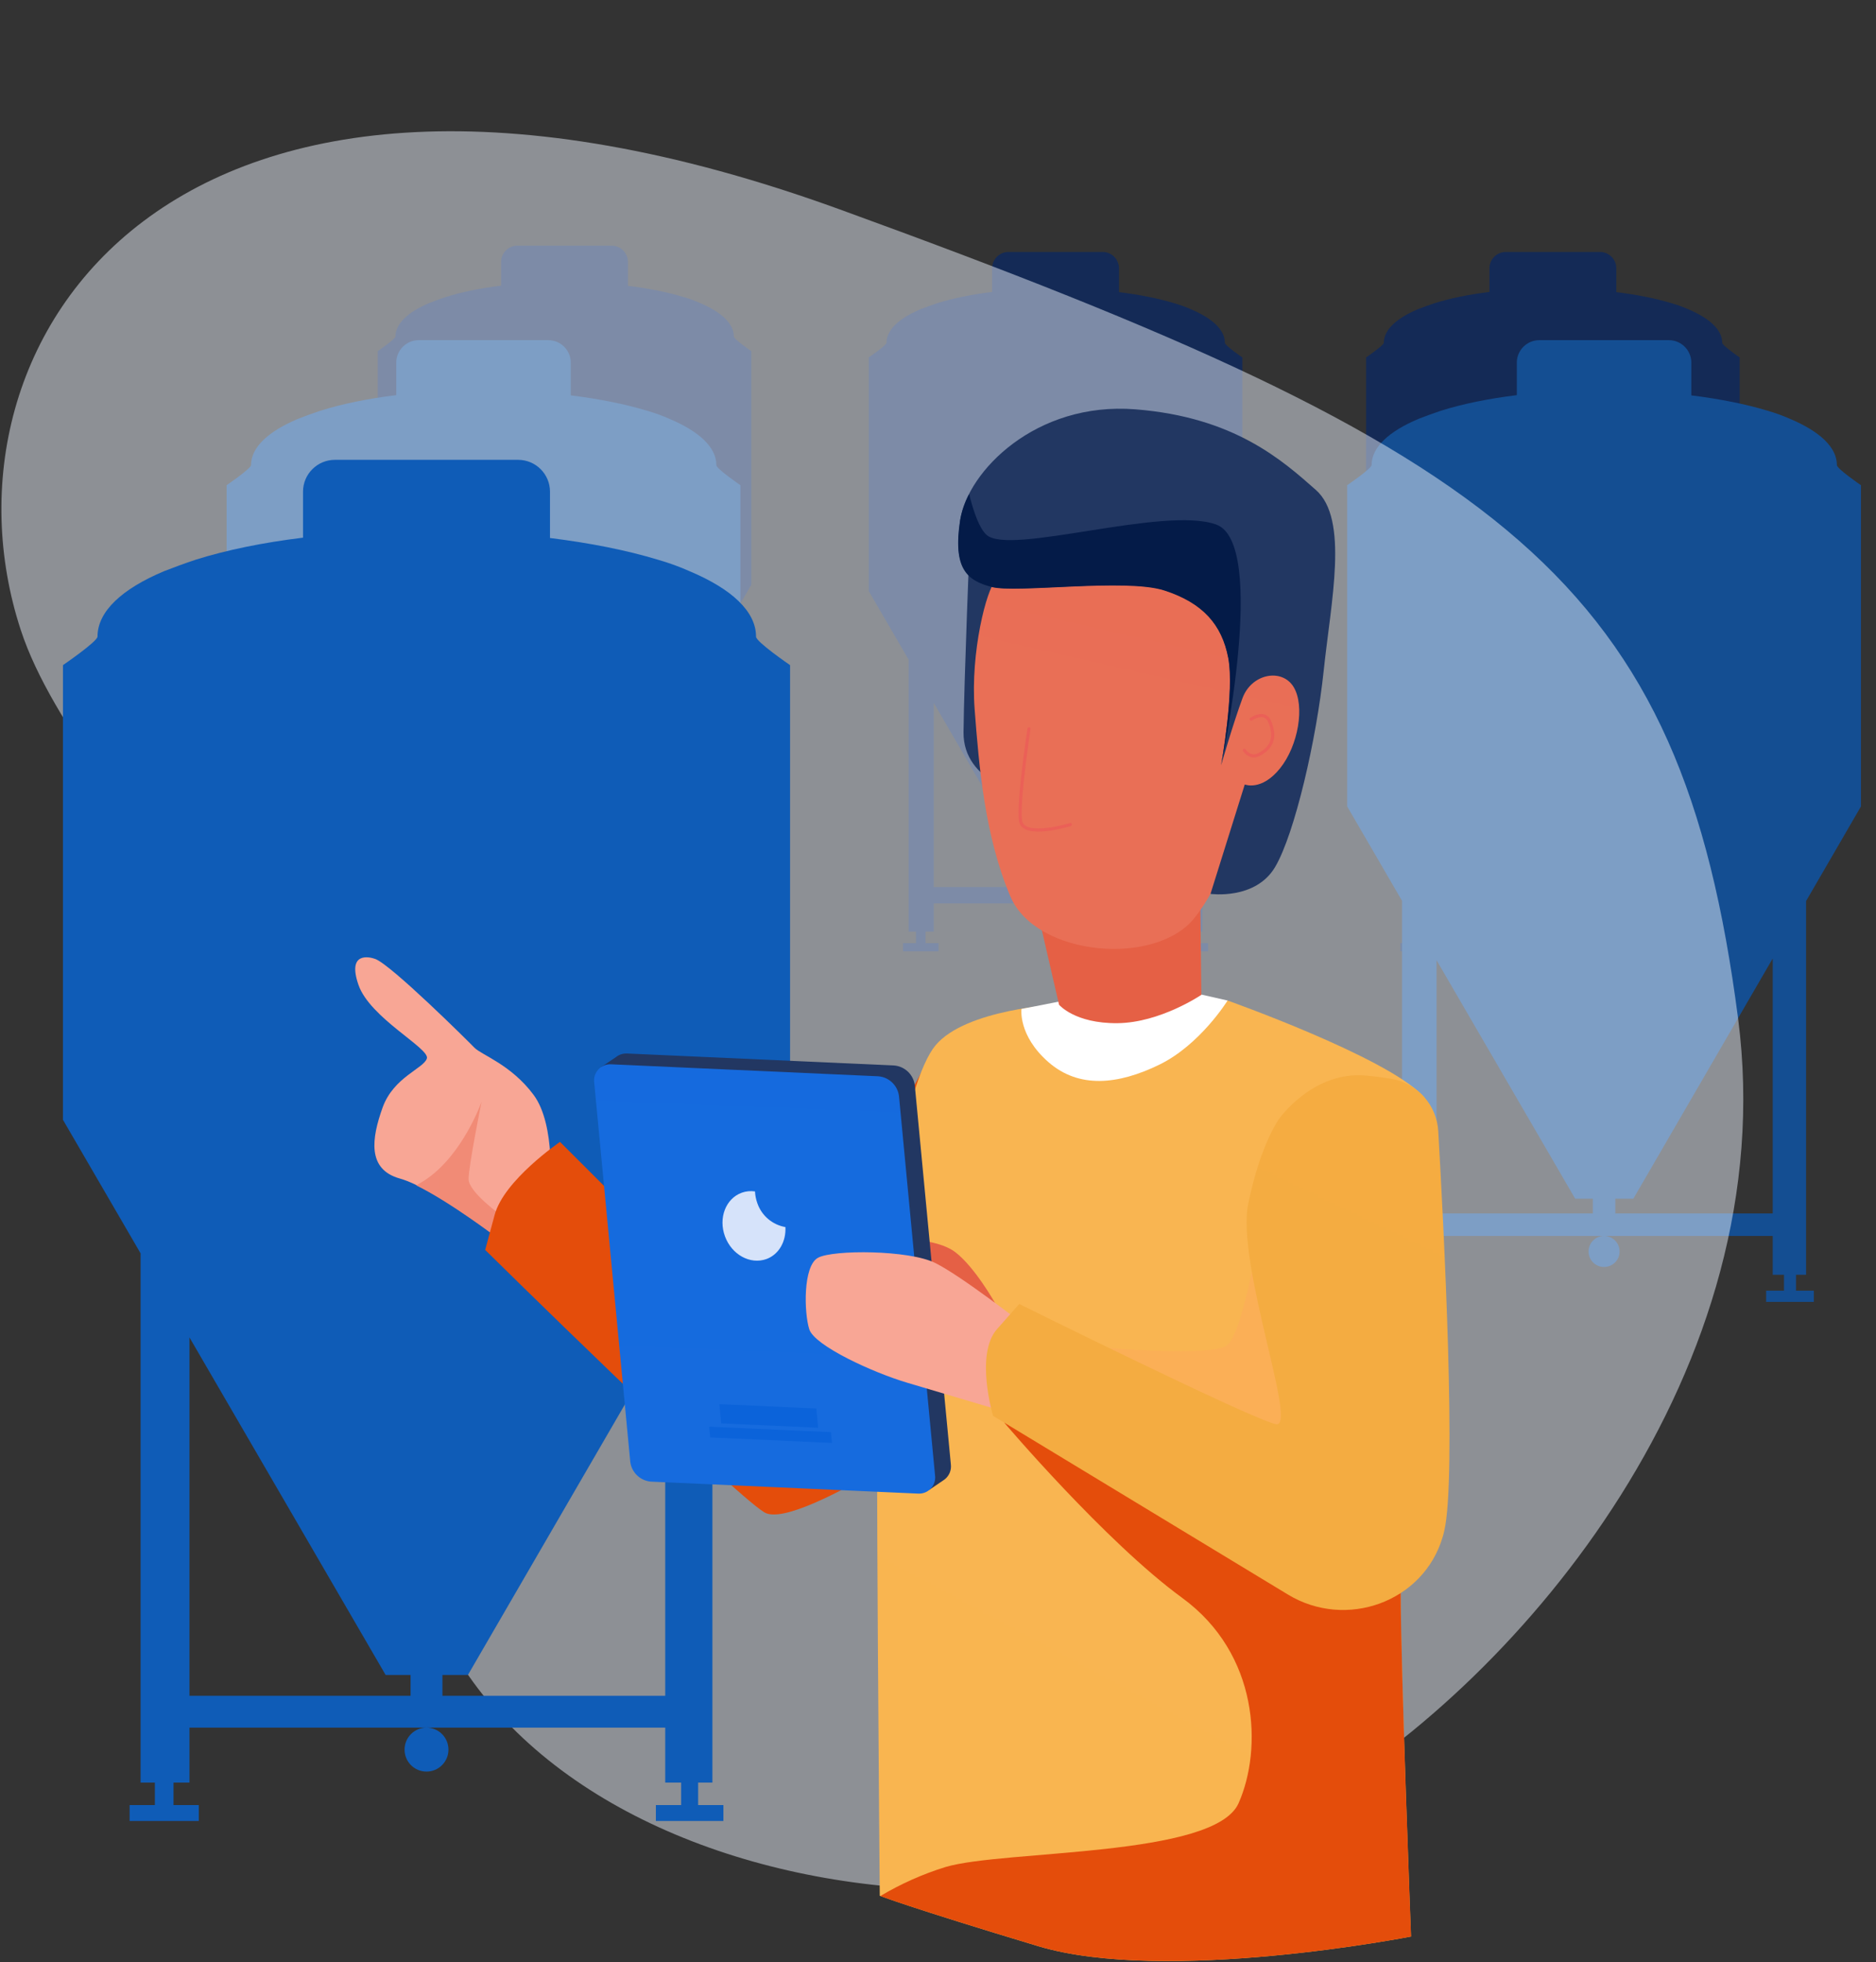
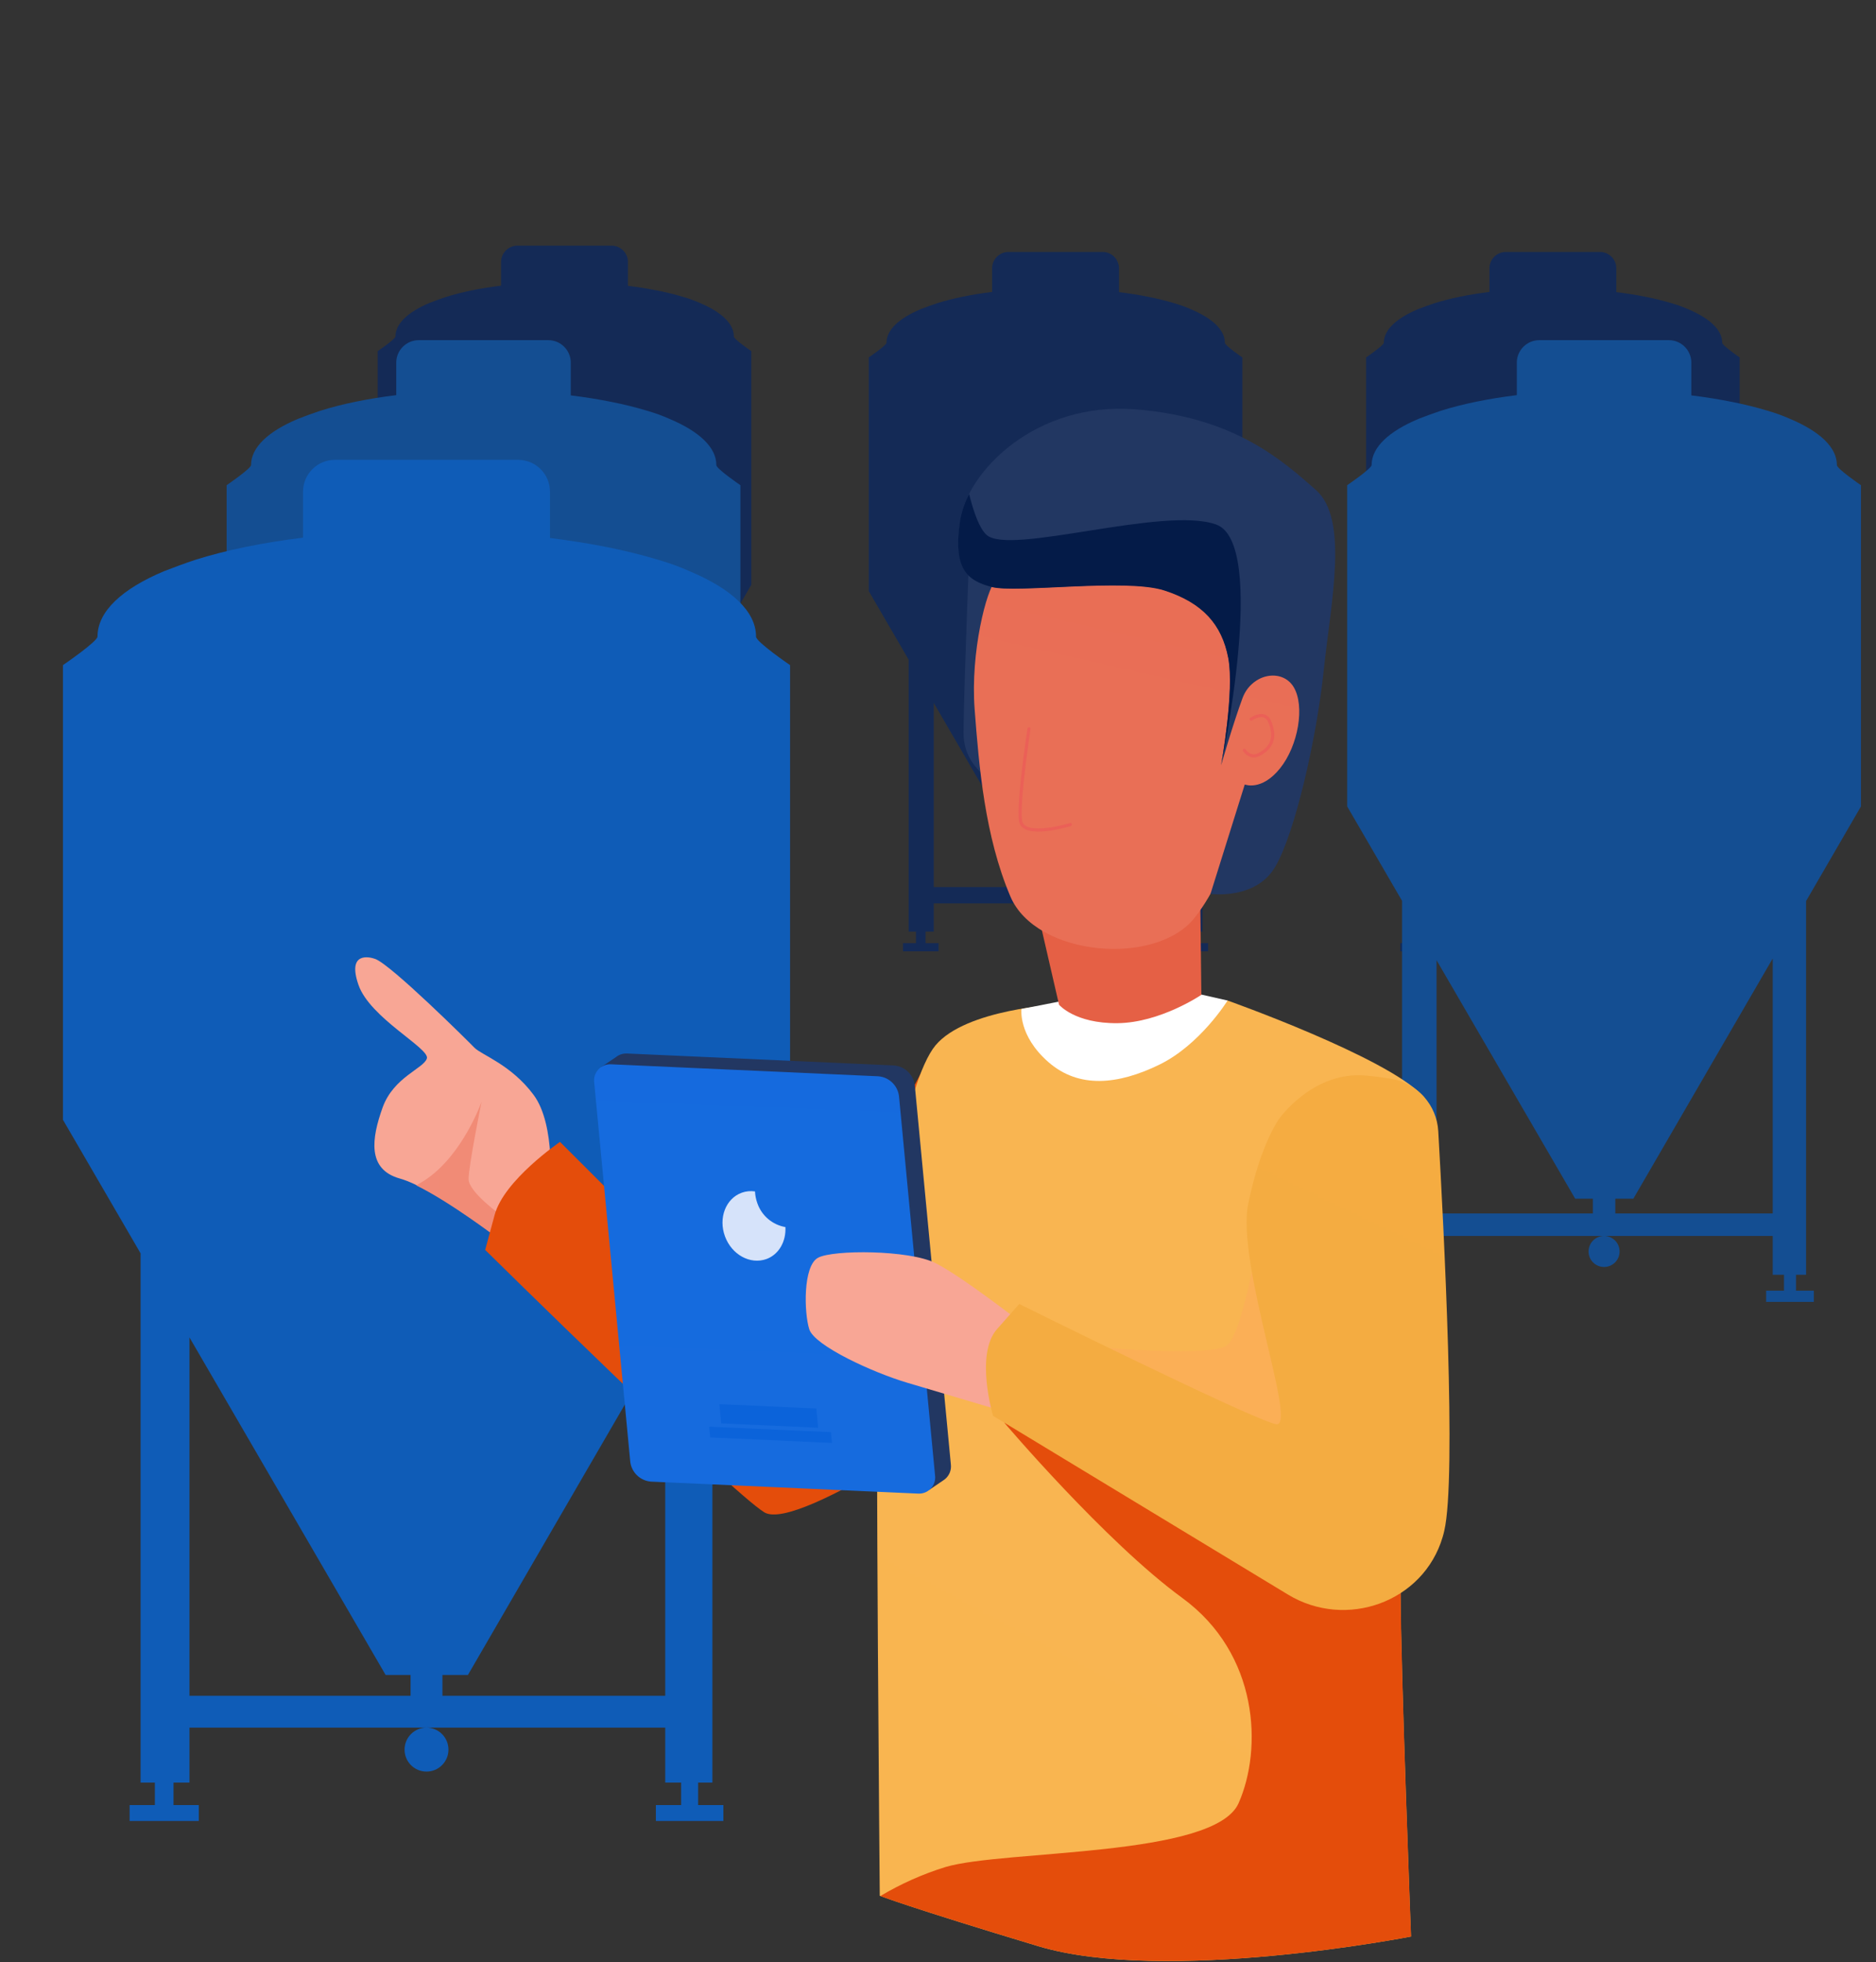
<svg xmlns="http://www.w3.org/2000/svg" viewBox="0 0 596 623" width="596" height="623">
  <rect x="0" y="0" width="596" height="623" fill="#333333" stroke="none" />
  <defs>
    <linearGradient id="grd1" gradientUnits="userSpaceOnUse" x1="-82261.267" y1="-51807.4" x2="-89939.335" y2="-57387.443">
      <stop offset="0" stop-color="#eaf1fc" />
      <stop offset="100" stop-color="#c0d4f4" />
    </linearGradient>
    <linearGradient id="grd2" gradientUnits="userSpaceOnUse" x1="1918.979" y1="4380.838" x2="8317.965" y2="8581.155">
      <stop offset="0" stop-color="#f8a695" />
      <stop offset="100" stop-color="#e56045" />
    </linearGradient>
    <linearGradient id="grd3" gradientUnits="userSpaceOnUse" x1="-2121.998" y1="1751.153" x2="3040.693" y2="2634.629">
      <stop offset="0" stop-color="#f8a695" />
      <stop offset="100" stop-color="#e56045" />
    </linearGradient>
    <linearGradient id="grd4" gradientUnits="userSpaceOnUse" x1="-2805.689" y1="5713.648" x2="-1089.736" y2="5954.528">
      <stop offset="0" stop-color="#ffc063" />
      <stop offset="95" stop-color="#e44d0b" />
    </linearGradient>
    <linearGradient id="grd5" gradientUnits="userSpaceOnUse" x1="19361.249" y1="-2184.185" x2="-5033.382" y2="43335.799">
      <stop offset="0" stop-color="#ffc063" />
      <stop offset="100" stop-color="#e58f0f" />
    </linearGradient>
    <linearGradient id="grd6" gradientUnits="userSpaceOnUse" x1="-11122.025" y1="4138.27" x2="-3349.205" y2="5883.134">
      <stop offset="0" stop-color="#ffc063" />
      <stop offset="95" stop-color="#e44d0b" />
    </linearGradient>
    <linearGradient id="grd7" gradientUnits="userSpaceOnUse" x1="3360.1" y1="4675.998" x2="3231.75" y2="2109.145">
      <stop offset="0" stop-color="#f8a695" />
      <stop offset="100" stop-color="#e56045" />
    </linearGradient>
    <linearGradient id="grd8" gradientUnits="userSpaceOnUse" x1="3338.499" y1="1225.726" x2="2965.502" y2="2355.432">
      <stop offset="0" stop-color="#223762" />
      <stop offset="100" stop-color="#041b48" />
    </linearGradient>
    <linearGradient id="grd9" gradientUnits="userSpaceOnUse" x1="4205.065" y1="10685.066" x2="6819.297" y2="-827.984">
      <stop offset="0" stop-color="#f8a695" />
      <stop offset="100" stop-color="#e56045" />
    </linearGradient>
    <linearGradient id="grd10" gradientUnits="userSpaceOnUse" x1="6312.397" y1="4524.802" x2="8295.035" y2="15731.287">
      <stop offset="0" stop-color="#223762" />
      <stop offset="100" stop-color="#041b48" />
    </linearGradient>
    <linearGradient id="grd11" gradientUnits="userSpaceOnUse" x1="9336.288" y1="5909.145" x2="5096.38" y2="2348.225">
      <stop offset="0" stop-color="#223762" />
      <stop offset="100" stop-color="#041b48" />
    </linearGradient>
    <linearGradient id="grd12" gradientUnits="userSpaceOnUse" x1="-715.517" y1="2298.263" x2="-169.372" y2="2106.767">
      <stop offset="0" stop-color="#f8a695" />
      <stop offset="100" stop-color="#e56045" />
    </linearGradient>
    <linearGradient id="grd13" gradientUnits="userSpaceOnUse" x1="5500.916" y1="12912.46" x2="6088.716" y2="-1699.861">
      <stop offset="0" stop-color="#4c93f4" />
      <stop offset="100" stop-color="#0b63da" />
    </linearGradient>
    <linearGradient id="grd14" gradientUnits="userSpaceOnUse" x1="2428.65" y1="-225.408" x2="2251.251" y2="226.231">
      <stop offset="0" stop-color="#4c93f4" />
      <stop offset="100" stop-color="#0b63da" />
    </linearGradient>
    <linearGradient id="grd15" gradientUnits="userSpaceOnUse" x1="2997.89" y1="-808.699" x2="2820.49" y2="-357.06">
      <stop offset="0" stop-color="#4c93f4" />
      <stop offset="100" stop-color="#0b63da" />
    </linearGradient>
    <linearGradient id="grd16" gradientUnits="userSpaceOnUse" x1="2191.153" y1="2157.732" x2="4838.608" y2="2900.711">
      <stop offset="0" stop-color="#f8a695" />
      <stop offset="100" stop-color="#e56045" />
    </linearGradient>
    <linearGradient id="grd17" gradientUnits="userSpaceOnUse" x1="-807.828" y1="-1422.698" x2="9352.404" y2="9142.658">
      <stop offset="0" stop-color="#ffc063" />
      <stop offset="95" stop-color="#e44d0b" />
    </linearGradient>
    <linearGradient id="grd18" gradientUnits="userSpaceOnUse" x1="21127.768" y1="-12818.384" x2="-1210.14" y2="33746.397">
      <stop offset="0" stop-color="#ffc063" />
      <stop offset="100" stop-color="#e58f0f" />
    </linearGradient>
  </defs>
  <style>
		tspan { white-space:pre }
		.shp0 { fill: #142a56 } 
		.shp1 { fill: #144e92 } 
		.shp2 { opacity: 0.49;fill: url(#grd1) } 
		.shp3 { fill: #0f5cb7 } 
		.shp4 { fill: url(#grd2) } 
		.shp5 { fill: url(#grd3) } 
		.shp6 { fill: url(#grd4) } 
		.shp7 { fill: url(#grd5) } 
		.shp8 { fill: url(#grd6) } 
		.shp9 { fill: #ffffff } 
		.shp10 { fill: url(#grd7) } 
		.shp11 { fill: url(#grd8) } 
		.shp12 { fill: url(#grd9) } 
		.shp13 { fill: url(#grd10) } 
		.shp14 { fill: none;stroke: #eb6057;stroke-linecap:round;stroke-linejoin:round } 
		.shp15 { fill: url(#grd11) } 
		.shp16 { fill: url(#grd12) } 
		.shp17 { fill: #223762 } 
		.shp18 { fill: url(#grd13) } 
		.shp19 { fill: #d6e3fa } 
		.shp20 { fill: url(#grd14) } 
		.shp21 { fill: url(#grd15) } 
		.shp22 { fill: url(#grd16) } 
		.shp23 { fill: url(#grd17) } 
		.shp24 { fill: url(#grd18) } 
	</style>
  <g>
    <g>
      <path class="shp0" d="M179.35 292C177.37 292 175.76 290.4 175.76 288.42C175.76 286.43 177.37 284.83 179.35 284.83L140.65 284.83L140.65 293.79L138.05 293.79L138.05 297.46L142.17 297.46L142.17 300.06L130.88 300.06L130.88 297.46L135 297.46L135 293.79L132.68 293.79L132.68 207.46L120 185.67L120 111.49C120 111.49 125.64 107.64 125.64 106.83C125.64 102.71 129.67 99.04 136.48 96.17C138.1 95.54 139.8 94.92 141.68 94.29C146.67 92.72 152.61 91.5 159.19 90.7L159.19 83.2C159.19 80.33 161.52 78 164.39 78L194.31 78C197.17 78 199.5 80.33 199.5 83.2L199.5 90.75C206.12 91.57 212.09 92.77 217.11 94.29C218.99 94.83 220.69 95.46 222.3 96.17C229.11 99.04 233.14 102.71 233.14 106.83C233.05 107.64 238.69 111.49 238.69 111.49L238.69 185.67L226.02 207.5L226.02 293.79L223.69 293.79L223.69 297.46L227.81 297.46L227.81 300.06L216.79 300.06L216.79 297.46L220.91 297.46L220.91 293.79L218.31 293.79L218.31 284.83C218.31 284.83 179.35 284.83 179.35 284.83C181.33 284.83 182.93 286.43 182.93 288.42C182.93 290.4 181.33 292 179.35 292ZM140.65 279.64L176.75 279.64L176.75 276.23L172.67 276.23L140.65 221.17L140.65 279.64ZM181.94 279.64L218.31 279.64L218.31 220.77L186.11 276.23L181.94 276.23L181.94 279.64Z" />
      <path class="shp0" d="M335.35 294C333.37 294 331.76 292.4 331.76 290.42C331.76 288.43 333.37 286.83 335.35 286.83L296.65 286.83L296.65 295.79L294.05 295.79L294.05 299.46L298.17 299.46L298.17 302.06L286.88 302.06L286.88 299.46L291 299.46L291 295.79L288.68 295.79L288.68 209.46L276 187.67L276 113.49C276 113.49 281.64 109.64 281.64 108.83C281.64 104.71 285.67 101.04 292.48 98.17C294.1 97.54 295.8 96.92 297.68 96.29C302.67 94.72 308.61 93.5 315.19 92.7L315.19 85.2C315.19 82.33 317.52 80 320.39 80L350.31 80C353.17 80 355.5 82.33 355.5 85.2L355.5 92.75C362.12 93.57 368.09 94.77 373.11 96.29C374.99 96.83 376.69 97.46 378.3 98.17C385.11 101.04 389.14 104.71 389.14 108.83C389.05 109.64 394.69 113.49 394.69 113.49L394.69 187.67L382.02 209.5L382.02 295.79L379.69 295.79L379.69 299.46L383.81 299.46L383.81 302.06L372.79 302.06L372.79 299.46L376.91 299.46L376.91 295.79L374.31 295.79L374.31 286.83C374.31 286.83 335.35 286.83 335.35 286.83C337.33 286.83 338.93 288.43 338.93 290.42C338.93 292.4 337.33 294 335.35 294ZM296.65 281.64L332.75 281.64L332.75 278.23L328.67 278.23L296.65 223.17L296.65 281.64ZM337.94 281.64L374.31 281.64L374.31 222.86L376.44 219.11L342.11 278.23L337.94 278.23L337.94 281.64Z" />
      <path class="shp0" d="M493.35 294C491.37 294 489.76 292.4 489.76 290.42C489.76 288.43 491.37 286.83 493.35 286.83L454.65 286.83L454.65 295.79L452.05 295.79L452.05 299.46L456.17 299.46L456.17 302.06L444.88 302.06L444.88 299.46L449 299.46L449 295.79L446.68 295.79L446.68 209.46L434 187.67L434 113.49C434 113.49 439.64 109.64 439.64 108.83C439.64 104.71 443.67 101.04 450.48 98.17C452.1 97.54 453.8 96.92 455.68 96.29C460.67 94.72 466.61 93.5 473.19 92.7L473.19 85.2C473.19 82.33 475.52 80 478.39 80L508.31 80C511.17 80 513.5 82.33 513.5 85.2L513.5 92.75C520.12 93.57 526.09 94.77 531.11 96.29C532.99 96.83 534.69 97.46 536.3 98.17C543.11 101.04 547.14 104.71 547.14 108.83C547.05 109.64 552.69 113.49 552.69 113.49L552.69 187.67L540.02 209.5L540.02 295.79L537.69 295.79L537.69 299.46L541.81 299.46L541.81 302.06L530.79 302.06L530.79 299.46L534.91 299.46L534.91 295.79L532.31 295.79L532.31 286.83C532.31 286.83 493.35 286.83 493.35 286.83C495.33 286.83 496.93 288.43 496.93 290.42C496.93 292.4 495.33 294 493.35 294ZM454.65 281.64L490.75 281.64L490.75 278.23L486.67 278.23L454.65 223.17L454.65 281.64ZM495.94 281.64L532.31 281.64L532.31 222.77L500.11 278.23L495.94 278.23L495.94 281.64Z" />
      <path class="shp1" d="M153.61 402.27C150.88 402.27 148.68 400.07 148.68 397.35C148.68 394.63 150.87 392.43 153.59 392.42L100.39 392.42L100.39 404.74L96.82 404.74L96.82 409.79L102.49 409.79L102.49 413.36L86.97 413.36L86.97 409.79L92.63 409.79L92.63 404.74L89.43 404.74L89.43 286.02L72 256.05L72 154.05C72 154.05 79.76 148.76 79.76 147.65C79.76 141.98 85.3 136.93 94.67 132.99C96.88 132.13 99.22 131.26 101.81 130.4C108.68 128.24 116.84 126.57 125.89 125.46L125.89 115.14C125.89 111.2 129.1 108 133.04 108L174.18 108C178.12 108 181.33 111.2 181.33 115.14L181.33 125.54C190.42 126.66 198.64 128.31 205.53 130.4C208.12 131.14 210.46 132 212.68 132.99C222.04 136.93 227.58 141.98 227.58 147.65C227.46 148.76 235.22 154.05 235.22 154.05L235.22 256.05L217.79 286.08L217.79 404.74L214.59 404.74L214.59 409.79L220.25 409.79L220.25 413.36L205.1 413.36L205.1 409.79L210.77 409.79L210.77 404.74L207.19 404.74L207.19 392.42L153.63 392.42C156.34 392.43 158.54 394.63 158.54 397.35C158.54 400.07 156.33 402.27 153.61 402.27ZM100.39 385.27L150.04 385.27L150.04 380.59L144.43 380.59L100.39 304.87L100.39 385.27ZM157.18 385.27L207.19 385.27L207.19 304.32L162.91 380.59L157.18 380.59L157.18 385.27Z" />
      <path class="shp1" d="M509.61 402.27C506.88 402.27 504.68 400.07 504.68 397.35C504.68 394.63 506.87 392.43 509.59 392.42L456.39 392.42L456.39 404.74L452.82 404.74L452.82 409.79L458.49 409.79L458.49 413.36L442.97 413.36L442.97 409.79L448.63 409.79L448.63 404.74L445.43 404.74L445.43 286.02L428 256.05L428 154.05C428 154.05 435.76 148.76 435.76 147.65C435.76 141.98 441.3 136.93 450.67 132.99C452.88 132.13 455.22 131.26 457.81 130.4C464.68 128.24 472.84 126.57 481.89 125.46L481.89 115.14C481.89 111.2 485.1 108 489.04 108L530.18 108C534.12 108 537.33 111.2 537.33 115.14L537.33 125.54C546.42 126.66 554.64 128.31 561.53 130.4C564.12 131.14 566.46 132 568.68 132.99C578.04 136.93 583.58 141.98 583.58 147.65C583.46 148.76 591.22 154.05 591.22 154.05L591.22 256.05L573.79 286.08L573.79 404.74L570.59 404.74L570.59 409.79L576.25 409.79L576.25 413.36L561.1 413.36L561.1 409.79L566.77 409.79L566.77 404.74L563.19 404.74L563.19 392.42L509.63 392.42C512.34 392.43 514.54 394.63 514.54 397.35C514.54 400.07 512.33 402.27 509.61 402.27ZM456.39 385.27L506.04 385.27L506.04 380.59L500.43 380.59L456.39 304.87L456.39 385.27ZM513.18 385.27L563.19 385.27L563.19 304.32L518.91 380.59L513.18 380.59L513.18 385.27Z" />
-       <path fill-rule="evenodd" class="shp2" d="M128.59 465.33C129.38 338.09 26.4 260.54 6.59 200C-23.17 109.09 53.83 -10.85 266.82 66.5C479.81 143.85 534 183.92 552.17 323.23C566.71 434.71 483.37 532.88 416.86 572C312.8 633.18 127.8 592.57 128.59 465.33Z" />
      <path class="shp3" d="M135.5 562.48C131.64 562.48 128.53 559.36 128.53 555.51C128.53 551.65 131.64 548.53 135.5 548.53L60.19 548.53L60.19 565.97L55.13 565.97L55.13 573.11L63.15 573.11L63.15 578.17L41.18 578.17L41.18 573.11L49.2 573.11L49.2 565.97L44.67 565.97L44.67 397.95L20 355.54L20 211.18C20 211.18 30.98 203.68 30.98 202.11C30.98 194.09 38.83 186.94 52.08 181.37C55.22 180.15 58.53 178.92 62.19 177.7C71.91 174.65 83.47 172.27 96.27 170.71L96.27 156.11C96.27 150.53 100.81 146 106.39 146L164.61 146C170.19 146 174.73 150.53 174.73 156.11L174.73 170.82C187.6 172.41 199.22 174.74 208.98 177.7C212.65 178.75 215.96 179.97 219.1 181.37C232.35 186.94 240.19 194.09 240.19 202.11C240.02 203.68 251 211.18 251 211.18L251 355.54L226.33 398.03L226.33 565.97L221.8 565.97L221.8 573.11L229.82 573.11L229.82 578.17L208.37 578.17L208.37 573.11L216.39 573.11L216.39 565.97L211.34 565.97L211.34 548.53L135.5 548.53C139.36 548.53 142.47 551.65 142.47 555.51C142.47 559.36 139.36 562.48 135.5 562.48ZM60.19 538.42L130.44 538.42L130.44 531.8L122.51 531.8L60.19 424.63L60.19 538.42ZM140.56 538.42L211.34 538.42L211.34 424.32L221.84 405.76L148.66 531.8L140.56 531.8L140.56 538.42Z" />
      <g>
        <path fill-rule="evenodd" class="shp4" d="M174.7 378C174.7 378 176.7 357.3 169.54 347.65C162.38 338 152.96 334.95 150.73 332.65C148.5 330.35 124.33 306.4 119.24 304.48C117.32 303.76 110.24 302.15 113.88 312.69C117.52 323.23 136.56 332.83 135.62 336.04C134.68 339.25 125.04 341.93 121.55 351.66C118.06 361.39 116.55 371.28 127.04 374.19C137.53 377.1 159.29 393.8 159.29 393.8L174.7 378Z" />
        <path fill-rule="evenodd" class="shp5" d="M159.48 386.05C159.48 386.05 148.87 378.58 148.87 374.36C148.87 370.14 153 349.78 153 349.78C153 349.78 147.06 366.78 135 374.7C134 375.32 133.14 375.86 132.25 376.36C142.93 381.59 157.65 392.76 158.85 393.67L159.2 389.23L159.48 386.05Z" />
        <path fill-rule="evenodd" class="shp6" d="M297.27 331.93L245.13 429.62L177.91 362.56C177.91 362.56 160.1 374.67 157.14 385.76L154.14 396.85C154.14 396.85 231.96 473.54 242.83 480.17C253.7 486.8 315.76 443 315.76 443L297.27 331.93Z" />
        <path fill-rule="evenodd" class="shp7" d="M390 317.67C390 317.67 440 335.39 452 347.85C464 360.31 444.9 481.79 444.94 505.57C444.98 529.35 448.27 614.85 448.27 614.85C448.27 614.85 370.39 630.12 329.79 617.9C288.61 605.51 279.5 601.9 279.5 601.9C279.5 601.9 278.13 448.9 278.81 421.56C279.49 394.22 287.55 343.43 297.23 331.88C306.91 320.33 336.41 318.88 336.41 318.88L390 317.67Z" />
        <path fill-rule="evenodd" class="shp8" d="M319 451.64C319 451.64 351.16 489.52 375.58 507.33C400 525.14 401.11 555.33 393.49 572.53C385.87 589.73 319.12 587.28 300.49 592.75C293.21 594.99 286.22 598.1 279.68 602C280.97 602.49 291.53 606.37 329.82 617.9C370.41 630.12 448.3 614.85 448.3 614.85C448.3 614.85 445 529.35 445 505.57C445 497.96 446.94 480.34 449.21 459.5L319 451.64Z" />
        <path fill-rule="evenodd" class="shp9" d="M336.24 318.05L324.52 320.35C324.52 320.35 323.39 328.76 333.09 337.23C342.79 345.7 355.22 344.4 368.27 338.06C381.32 331.72 390 317.67 390 317.67L381.66 315.78L336.24 318.05Z" />
        <path fill-rule="evenodd" class="shp10" d="M329 286.68L336.45 319C336.45 319 341.45 325 355.04 324.86C368.63 324.72 381.67 315.86 381.67 315.86L381.28 282.8L329 286.68Z" />
        <path fill-rule="evenodd" class="shp11" d="M308.16 169.82C308.16 169.82 306.26 216.27 306.11 232.5C305.96 248.73 326.11 252.4 326.11 252.4L354.75 221L340.61 172.8L308.16 169.82Z" />
        <path fill-rule="evenodd" class="shp12" d="M309.64 225.19C311.03 243.44 312.87 265.48 320.98 284.6C329.09 303.72 367.21 307 379.55 291.37C391.89 275.74 395.75 251.12 395.75 251.12C395.75 251.12 408.88 251.72 412.02 241.85C415.16 231.98 414.02 217.37 407.88 214.63C401.74 211.89 396 218.75 396 218.75C396 218.75 397.77 199.75 384 188.23C370.23 176.71 319 181.95 316.25 184.45C313.5 186.95 308.25 206.94 309.64 225.19Z" />
        <path fill-rule="evenodd" class="shp13" d="M387.95 242.92C387.95 242.92 392.27 219.34 390.24 208.78C388.21 198.22 382.18 191.34 369.94 187.38C357.7 183.42 322.94 188.38 315.12 186.28C307.3 184.18 302.72 180.58 305.06 165.11C307.4 149.64 329.06 127.48 360.66 129.96C392.26 132.44 407.5 146.27 418.05 155.56C428.6 164.85 422.84 190.99 420.54 212.89C418.24 234.79 411.34 264.69 405.11 275.26C398.88 285.83 384.57 283.81 384.57 283.81L395.46 249.07C395.46 249.07 400.75 251.27 406.62 244.01C412.49 236.75 414.62 224.11 410.97 218.11C407.32 212.11 397.66 213.79 394.74 221.66C391.82 229.53 387.95 242.92 387.95 242.92Z" />
        <path class="shp14" d="M326.9 231.4C326.9 231.4 323.34 254.84 324.23 260.62C325.12 266.4 340.06 261.8 340.06 261.8" />
        <path fill-rule="evenodd" class="shp15" d="M386.38 166.54C369.82 160.54 320.62 176.54 313.38 169.79C311.15 167.71 309.38 162.79 307.89 156.88C306.49 159.49 305.53 162.3 305.02 165.21C302.68 180.69 307.24 184.32 315.08 186.38C322.92 188.44 357.66 183.52 369.9 187.48C382.14 191.44 388.17 198.32 390.2 208.88C392.23 219.44 387.95 243 387.95 243C387.95 243 402.94 172.51 386.38 166.54Z" />
        <path class="shp14" d="M397.49 228.34C397.49 228.34 401.84 225.25 403.42 229.21C405 233.17 404.93 237.02 399.93 239.6C397.14 241.04 395.33 238.22 395.33 238.22" />
-         <path fill-rule="evenodd" class="shp16" d="M316.07 413.63C316.07 413.63 309.76 402.4 303.58 397.63C297.4 392.86 284.79 393.56 284.79 393.56L289.89 410.56L316.07 413.63Z" />
        <path fill-rule="evenodd" class="shp17" d="M302.09 465L290.63 344.63C290.23 341.21 287.46 338.55 284.02 338.29L199.26 334.49C197.97 334.42 196.7 334.82 195.69 335.63L191 338.78L194 342.7L205.22 460.65C205.62 464.07 208.39 466.73 211.83 466.99L293.32 470.64L295.2 473.06L299.78 469.95L299.95 469.83L300.12 469.71C301.55 468.59 302.3 466.81 302.09 465Z" />
        <path fill-rule="evenodd" class="shp18" d="M291.6 474.22L206.84 470.42C203.4 470.16 200.63 467.5 200.23 464.08L188.78 343.72C188.57 342.19 189.07 340.65 190.13 339.52C191.19 338.39 192.7 337.81 194.24 337.92L279 341.72C282.44 341.98 285.21 344.64 285.61 348.06L297.06 468.42C297.27 469.95 296.77 471.49 295.71 472.62C294.65 473.75 293.14 474.33 291.6 474.22Z" />
        <path fill-rule="evenodd" class="shp19" d="M240.6 382C240.17 380.8 239.92 379.55 239.86 378.28C238.44 378.07 237 378.21 235.65 378.69C230.55 380.54 228.17 386.75 230.33 392.57C232.49 398.39 238.33 401.57 243.47 399.76C247.47 398.31 249.77 394.14 249.52 389.6C245.38 388.88 241.96 385.97 240.6 382Z" />
        <path class="shp20" d="M259.92 453.31L229.13 451.93L228.55 445.82L259.34 447.2L259.92 453.31Z" />
        <path class="shp21" d="M264.31 458.13L225.62 456.39L225.29 452.98L263.99 454.71L264.31 458.13Z" />
        <path fill-rule="evenodd" class="shp22" d="M324.94 420.34C324.94 420.34 305.5 405.17 297.13 401C288.76 396.83 264.73 396.75 259.9 399.33C255.07 401.91 255.43 416.83 257.11 422.06C258.79 427.29 277.29 435.79 288.35 439.06C299.41 442.33 321.69 448.95 321.69 448.95L324.94 420.34Z" />
        <path fill-rule="evenodd" class="shp23" d="M400.69 387.06C400.69 387.06 395.2 423.88 389.57 427.29C383.94 430.7 352.44 427.97 352.44 427.97L398.71 474.11C398.71 474.11 430.81 473.35 431.94 472.58C433.07 471.81 436.16 421.25 436.16 421.25L400.69 387.06Z" />
        <path fill-rule="evenodd" class="shp24" d="M406.41 355.18C406.41 355.18 417.09 340.01 433.86 341.49C437.01 341.77 439.77 342.14 442.16 342.56C450.34 343.99 456.46 350.86 456.93 359.15C458.7 389.76 462.8 469.15 458.84 486.04C458.69 486.71 458.52 487.36 458.33 487.99C452.24 508.68 427.65 517.46 409.2 506.29L315.5 449.54C315.5 449.54 309.66 430.07 316.73 422.02L323.81 414.02C323.81 414.02 398.37 450.95 405.41 452.19C412.45 453.43 392.63 401.19 396.58 382.09C400.53 362.99 406.41 355.18 406.41 355.18Z" />
      </g>
    </g>
  </g>
</svg>